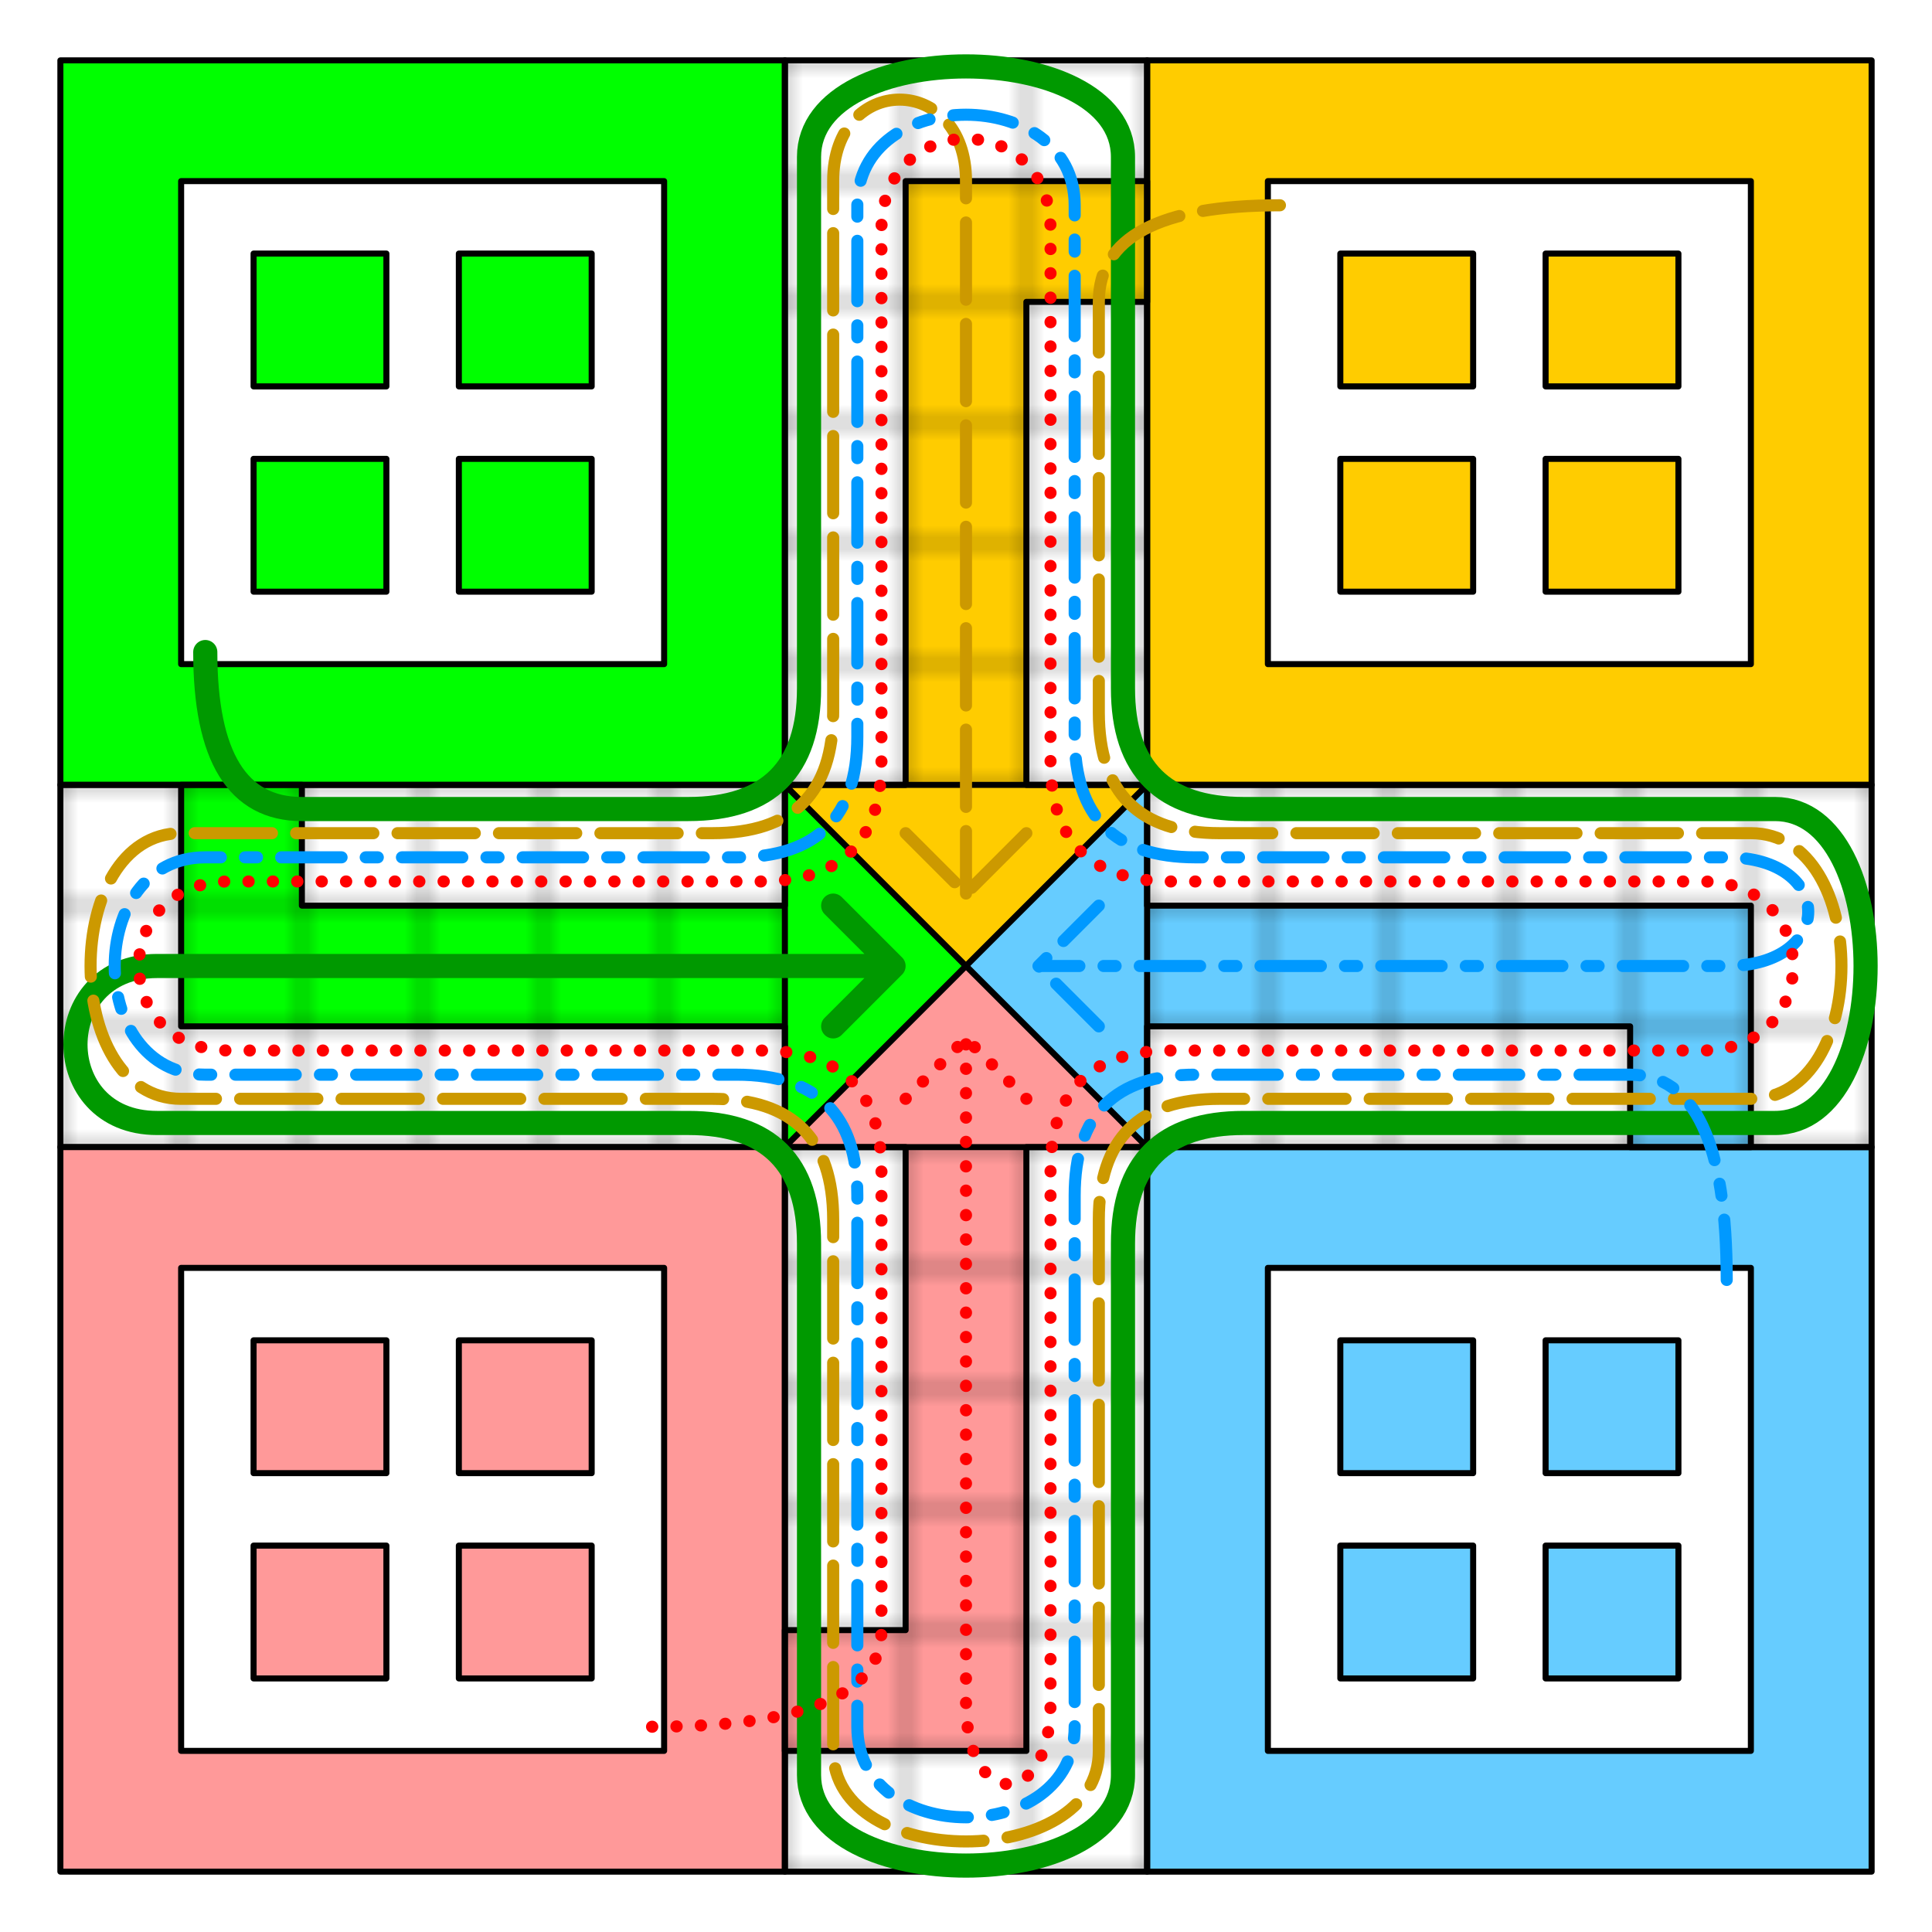
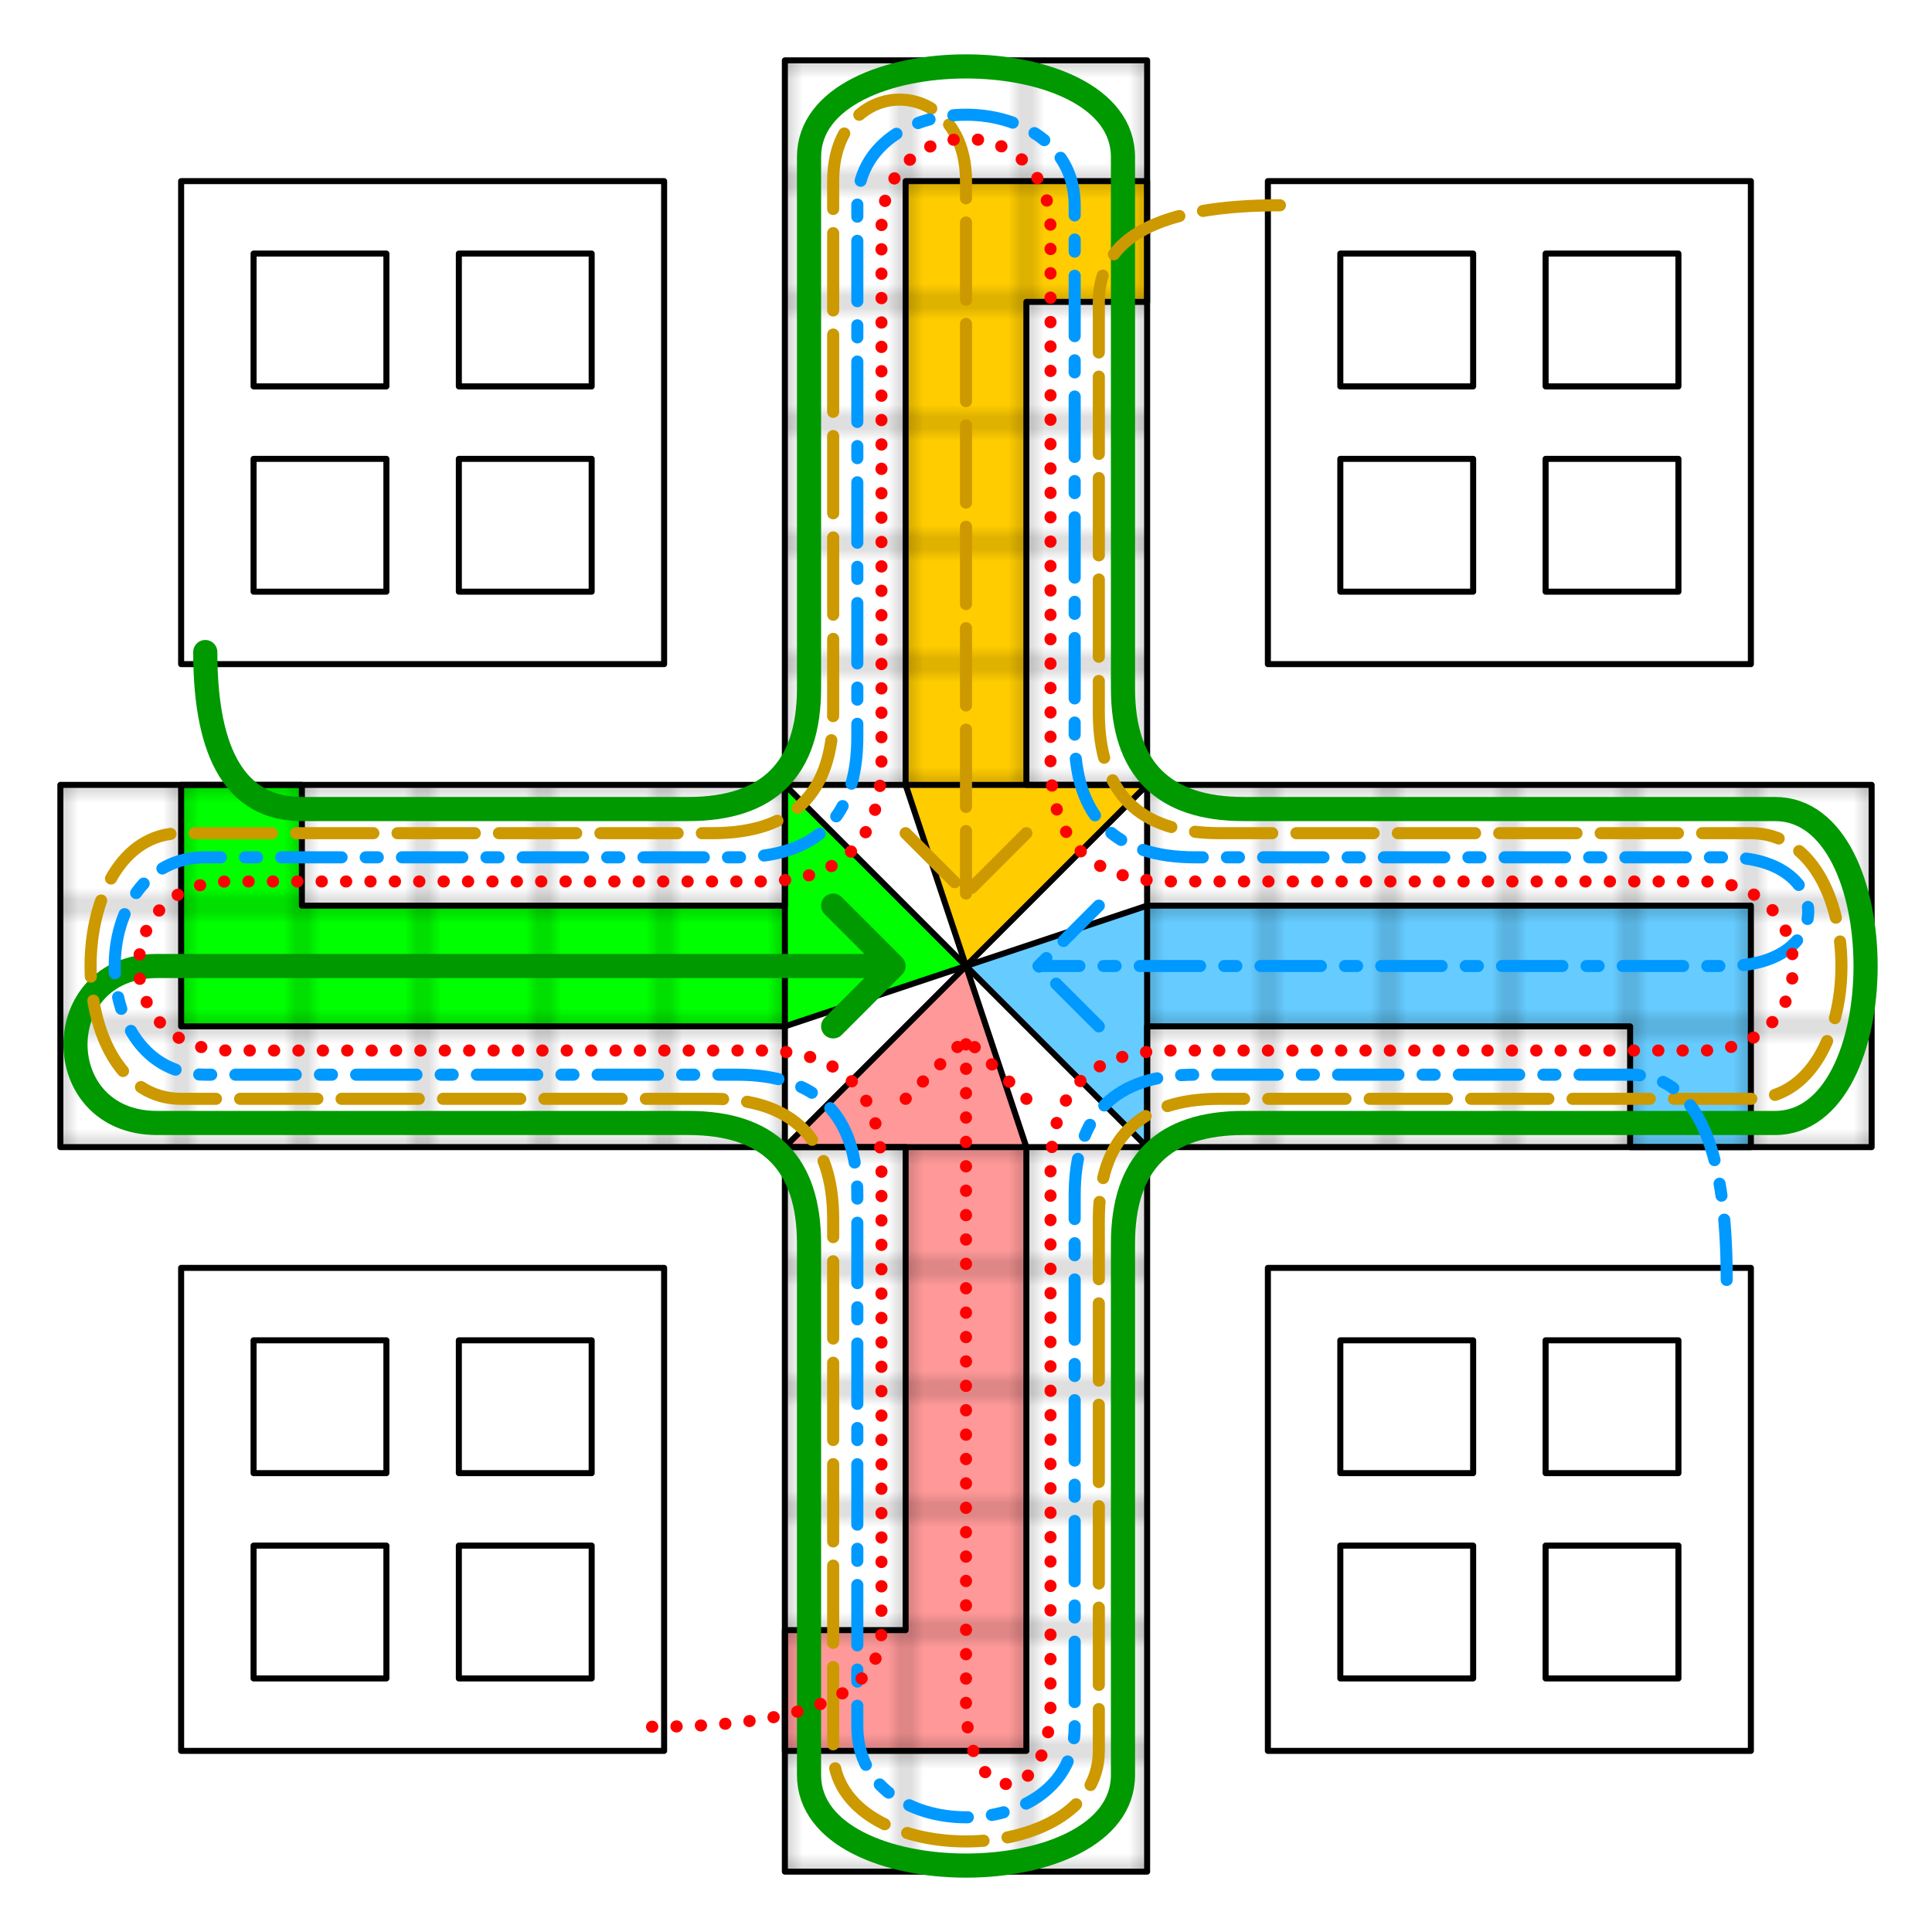
<svg xmlns="http://www.w3.org/2000/svg" xmlns:xlink="http://www.w3.org/1999/xlink" version="1.1" width="100%" height="100%" viewBox="-80 -80 160 160">
  <title>Ludo paths</title>
  <desc>Trajectory of tokens of each colour on the original Ludo board by CMG Lee based http://cdn.shopify.com/s/files/1/0876/1176/files/i995_pimgpsh_fullsize_distr.png .</desc>
  <defs>
    <pattern id="pattern_grid" patternUnits="userSpaceOnUse" width="10" height="10">
      <rect x="0" y="0" width="10" height="10" fill="none" stroke="#000000" stroke-width="0.25" />
    </pattern>
    <g id="quarter" stroke-width="0.5">
-       <rect x="-75" y="-75" width="60" height="60" />
      <path d="M -65,-65 h 40 v 40 h -40 z             m 6, 6 h 11 v 11 h -11 z m  17,0 h 11 v 11 h -11 z             m 0,17 h 11 v 11 h -11 z m -17,0 h 11 v 11 h -11 z" fill="#ffffff" fill-rule="evenodd" />
-       <path d="M 0,0 l -15,-15 v 10 h -40 v -10 h -10 v 20 h 50 v 10 z" />
+       <path d="M 0,0 l -15,-15 v 10 h -40 v -10 h -10 v 20 h 50 z" />
      <rect x="0" y="0" width="60" height="30" fill="url(#pattern_grid)" transform="translate(-75,-15)" />
    </g>
  </defs>
  <circle cx="0" cy="0" r="99999" fill="#ffffff" />
  <g id="main" fill="none" stroke="#000000" stroke-width="1" stroke-linejoin="round" stroke-linecap="round">
    <use xlink:href="#quarter" fill="#00ff00" />
    <use xlink:href="#quarter" fill="#ffcc00" transform="rotate( 90)" />
    <use xlink:href="#quarter" fill="#66ccff" transform="rotate(180)" />
    <use xlink:href="#quarter" fill="#ff9999" transform="rotate(270)" />
    <path d="M -63,-26 q 0,13 8,13            h  32 q  10,0  10,-10 v -44 c 0,-10  26,-10  26,0 v  44 q 0, 10  10, 10 h  44 c 10,0 10, 26 0, 26            h -44 q -10,0 -10, 10 v  44 c 0, 10 -26, 10 -26,0 v -44 q 0,-10 -10,-10 h -44 c -9,0 -9,-13 0,-13            H -6 m -5,-5 l 5,5 l -5,5" stroke="#009900" stroke-width="2" />
    <path d="M -63,-26 q 0,15 8,15            h  34 q  10,0  10,-10 v -44 c 0,-10  22,-10  22,0 v  44 q 0, 10  10, 10 h  44 c 10,0 10, 22 0, 22            h -44 q -10,0 -10, 10 v  44 c 0, 10 -22, 10 -22,0 v -44 q 0,-10 -10,-10 h -44 c -9,0 -9,-11 0,-11            H -6 m -5,-5 l 5,5 l -5,5" stroke="#cc9900" stroke-dasharray="6.4,2" transform="rotate( 90)" />
    <path d="M -63,-26 q 0,17 8,17            h  36 q  10,0  10,-10 v -44 c 0,-10  18,-10  18,0 v  44 q 0, 10  10, 10 h  44 c 10,0 10, 18 0, 18            h -44 q -10,0 -10, 10 v  44 c 0, 10 -18, 10 -18,0 v -44 q 0,-10 -10,-10 h -44 c -9,0 -9, -9 0, -9            H -6 m -5,-5 l 5,5 l -5,5" stroke="#0099ff" stroke-dasharray="5,2,1,2" transform="rotate(180)" />
    <path d="M -63,-26 q 0,19 8,19            h  38 q  10,0  10,-10 v -44 c 0,-10  14,-10  14,0 v  44 q 0, 10  10, 10 h  44 c 10,0 10, 14 0, 14            h -44 q -10,0 -10, 10 v  44 c 0, 10 -14, 10 -14,0 v -44 q 0,-10 -10,-10 h -44 c -9,0 -9, -7 0, -7            H -6 m -5,-5 l 5,5 l -5,5" stroke="#ff0000" stroke-dasharray="0.02,2" transform="rotate(270)" />
  </g>
</svg>